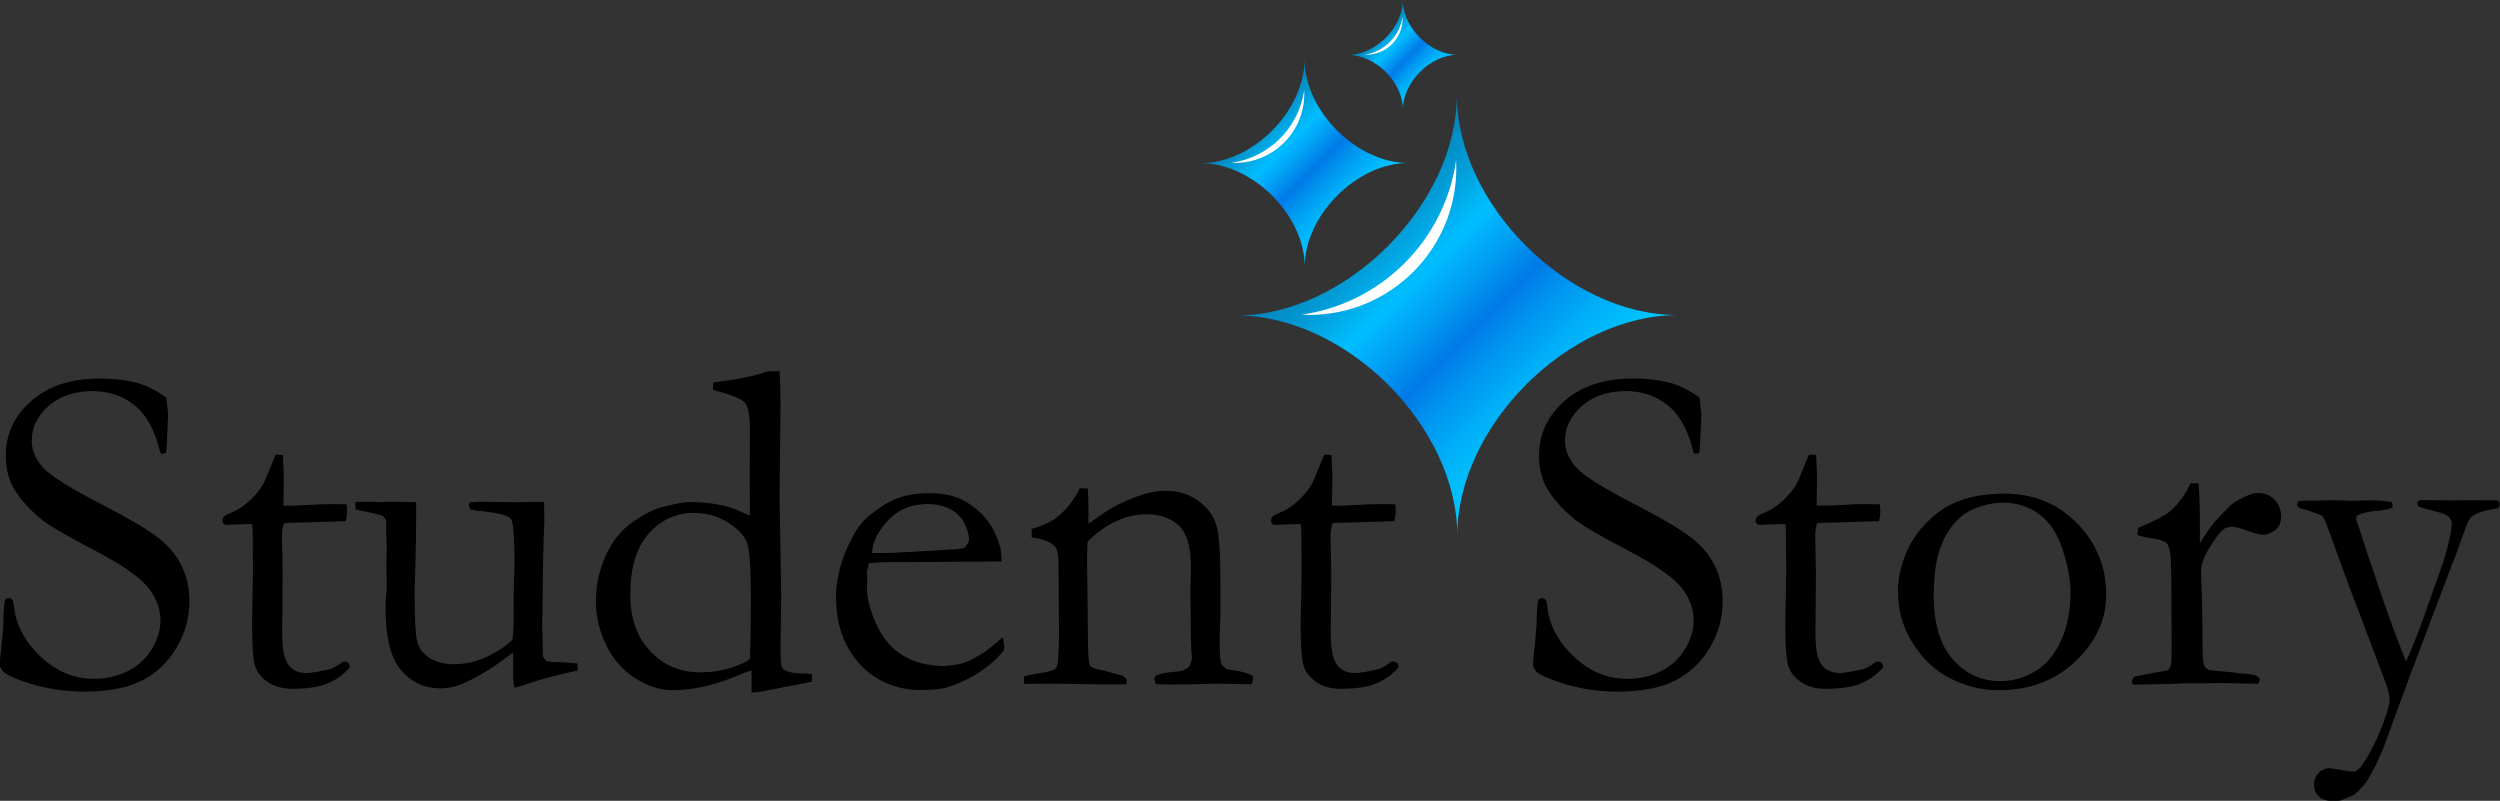
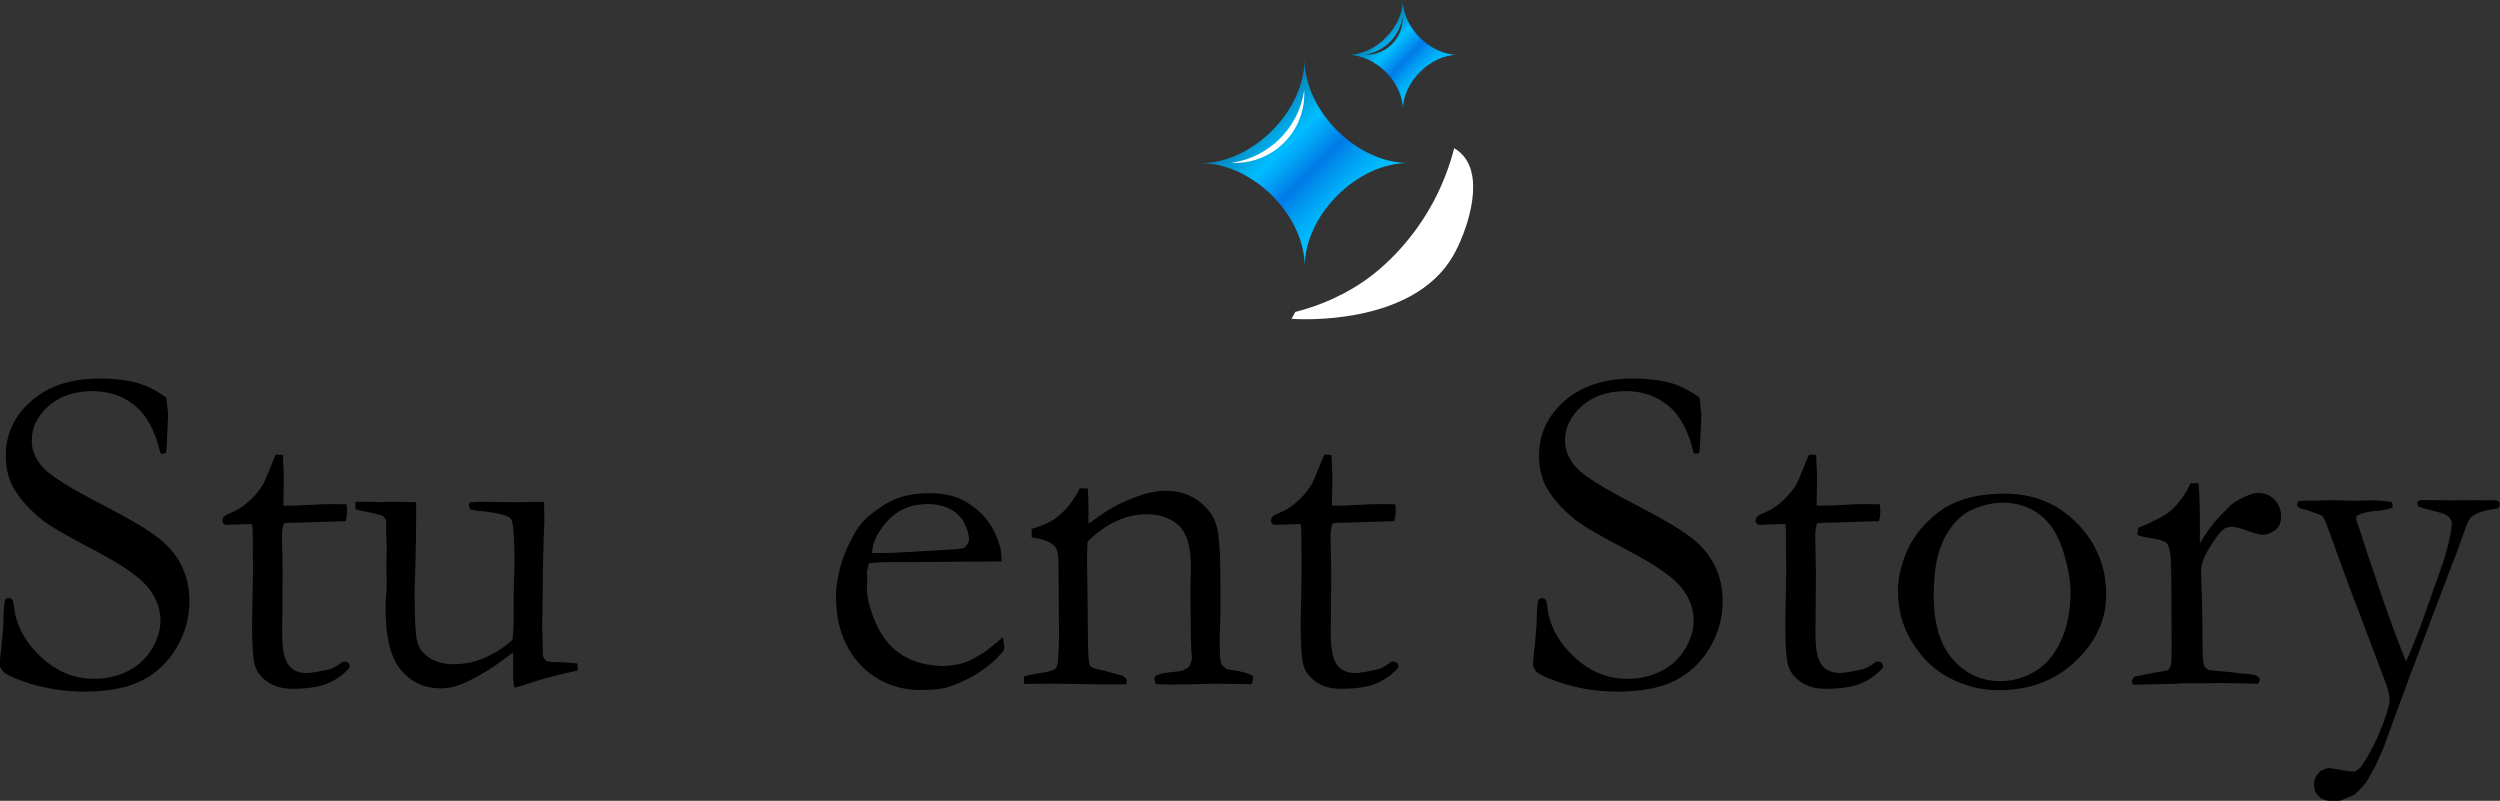
<svg xmlns="http://www.w3.org/2000/svg" xmlns:xlink="http://www.w3.org/1999/xlink" viewBox="0 0 2048 656" version="1.1">
  <rect x="0" y="0" width="2048" height="656" fill="#333333" stroke="none" />
  <defs>
    <style>
      .cls-1 {
        fill: url(#linear-gradient-2);
      }

      .cls-2 {
        fill: #fff;
      }

      .cls-3 {
        fill: url(#linear-gradient-4);
      }

      .cls-4 {
        fill: url(#linear-gradient-3);
      }

      .cls-5 {
        fill: url(#linear-gradient-5);
      }

      .cls-6 {
        display: none;
      }

      .cls-7 {
        fill: url(#linear-gradient);
      }
    </style>
    <linearGradient gradientUnits="userSpaceOnUse" gradientTransform="translate(0 658) scale(1 -1)" y2="481.95" x2="1111.22" y1="566.86" x1="1026.31" id="linear-gradient">
      <stop stop-color="#0482b8" offset="0" />
      <stop stop-color="#0389c1" offset=".07" />
      <stop stop-color="#029fda" offset=".19" />
      <stop stop-color="#00beff" offset=".32" />
      <stop stop-color="#00a5f6" offset=".42" />
      <stop stop-color="#007ae8" offset=".57" />
      <stop stop-color="#0094f0" offset=".67" />
      <stop stop-color="#00b0f8" offset=".8" />
      <stop stop-color="#00c1fd" offset=".92" />
      <stop stop-color="#00c7ff" offset="1" />
    </linearGradient>
    <linearGradient xlink:href="#linear-gradient" y2="309.41" x2="1283.92" y1="490.02" x1="1103.31" id="linear-gradient-2" />
    <linearGradient xlink:href="#linear-gradient" y2="590.72" x2="1171.56" y1="635.41" x1="1126.87" id="linear-gradient-3" />
    <linearGradient xlink:href="#linear-gradient" y2="309.41" x2="1283.92" y1="490.02" x1="1103.31" id="linear-gradient-4" />
    <linearGradient xlink:href="#linear-gradient" y2="590.72" x2="1171.56" y1="635.41" x1="1126.87" id="linear-gradient-5" />
  </defs>
  <g>
    <g id="Layer_1">
      <g data-sanitized-data-name="Layer_1" data-name="Layer_1" id="Layer_1-2">
        <path d="M1002.25,132.32h0c.17-.04.44-.11.75-.18,4.57-1.14,15.5-4.28,26.86-11.91,2.8-1.88,15.59-10.71,25.84-27.62,5.79-9.55,8.8-18.41,10.43-24.65,1.01.57,2.39,1.51,3.67,2.96,8.78,9.97.92,30.8-4.03,39.23-16.44,28.04-62.8,25.06-65.07,24.89" class="cls-2" />
        <path d="M1061.15,255.49h0c.36-.09.89-.22,1.53-.38,9.31-2.37,31.57-8.92,54.72-24.8,5.7-3.91,31.74-22.31,52.63-57.54,11.8-19.9,17.92-38.37,21.24-51.36,2.06,1.2,4.87,3.14,7.48,6.17,17.88,20.77,1.87,64.16-8.21,81.73-33.49,58.42-127.91,52.22-132.53,51.86" class="cls-2" />
-         <path d="M1116.04,44.39h0c.09-.02.22-.05.37-.09,2.26-.56,7.68-2.12,13.31-5.9,1.39-.93,7.72-5.3,12.8-13.68,2.87-4.73,4.36-9.12,5.17-12.21.5.28,1.18.75,1.82,1.47,4.35,4.94.45,15.25-2,19.43-8.15,13.89-31.11,12.41-32.23,12.33" class="cls-2" />
        <g id="Black_Font">
          <g>
            <path d="M1068.67,48.78c.04,42.09-42.7,84.87-84.85,84.91,42.15-.04,84.98,42.64,85.03,84.73-.04-42.09,42.7-84.87,84.85-84.91-42.15.04-84.98-42.64-85.03-84.73ZM1011.84,133.45c-1.02,0-2.03-.03-3.04-.08,30.84-4.35,55.24-28.71,59.6-59.52.05,1,.08,2.02.08,3.03,0,31.24-25.36,56.56-56.64,56.56h0Z" class="cls-7" />
-             <path d="M1193.42,77.87c.09,89.53-90.81,180.51-180.46,180.61,89.65-.1,180.75,90.7,180.85,180.23-.09-89.53,90.82-180.51,180.46-180.61-89.65.09-180.75-90.7-180.85-180.23ZM1072.55,257.97c-2.17,0-4.32-.06-6.46-.17,65.61-9.24,117.5-61.07,126.76-126.59.11,2.14.17,4.29.17,6.45,0,66.45-53.94,120.31-120.47,120.31h0Z" class="cls-1" />
            <path d="M1149.17.29c.02,22.16-22.47,44.67-44.66,44.69,22.18-.02,44.73,22.44,44.75,44.6-.02-22.16,22.47-44.67,44.66-44.69-22.18.02-44.73-22.44-44.75-44.6ZM1119.26,44.86c-.54,0-1.07,0-1.6-.04,16.24-2.29,29.08-15.11,31.37-31.33.03.53.04,1.06.04,1.6,0,16.44-13.35,29.77-29.81,29.77Z" class="cls-4" />
            <path d="M136.19,325.69c1.01,8.36,1.52,13.18,1.52,14.45l-.76,16.92c-.26,7.22-.57,11.85-.95,13.88-1.14.51-2.09.76-2.85.76l-1.71-.38c-4.05-17.74-10.92-30.67-20.61-38.78s-21.5-12.17-35.43-12.17-26.28,4.06-35.52,12.17c-9.25,8.11-13.87,17.56-13.87,28.33,0,8.24,3.23,15.78,9.69,22.62,6.46,6.84,22.99,17.09,49.58,30.72,20.26,10.48,34.76,19.05,43.5,25.71,8.74,6.66,15.32,14.37,19.76,23.12,4.43,8.75,6.65,18.52,6.65,29.3,0,13.57-3.51,26.33-10.54,38.25-7.03,11.93-16.5,20.9-28.4,26.93-11.91,6.02-27.67,9.04-47.3,9.04-17.1,0-33.5-2.73-49.2-8.17-9.25-3.29-14.88-5.96-16.91-7.99-2.03-2.03-3.04-4.18-3.04-6.46,0-1.39.12-3.17.38-5.32,1.77-14.95,2.72-27.25,2.85-36.88.25-5.96.69-9.44,1.33-10.46.5-.89,1.45-1.33,2.85-1.33,1.14,0,2.06.41,2.75,1.24s1.17,2.38,1.42,4.66c1.39,15.59,8.61,29.53,21.66,41.82,12.92,12.3,27.54,18.44,43.88,18.44,10,0,19.22-2.09,27.64-6.27,8.42-4.18,15.01-10.23,19.76-18.16,4.75-7.92,7.12-15.62,7.12-23.1,0-10.27-3.61-19.64-10.83-28.14-7.22-8.49-21.72-18.41-43.5-29.75-21.78-11.34-35.97-19.61-42.55-24.81-10.64-8.49-18.62-17.49-23.94-27-3.93-7.35-5.89-15.9-5.89-25.66,0-17.62,6.96-32.54,20.9-44.77,13.93-12.23,32.61-18.35,56.04-18.35,12.92,0,24.06,1.46,33.43,4.37,6.84,2.28,13.87,6.02,21.09,11.22h0Z" />
            <path d="M225.85,372.46l5.89.19.76,18.06-.38,23.38c2.4.13,3.92.19,4.56.19,3.29,0,9.56-.25,18.81-.76,5.95-.38,11.65-.57,17.1-.57,2.53,0,6.33.07,11.4.19.25,2.54.38,4.56.38,6.08,0,1.65-.38,4.25-1.14,7.79h-3.23l-29.44.95-14.63.38-3.42.38c-1.01,3.17-1.52,6.84-1.52,11.03l.57,28.52-.38,50.19c0,13.18,1.71,21.93,5.13,26.23,3.29,4.44,8.23,6.65,14.82,6.65,3.29,0,9.5-1.01,18.62-3.04,2.78-.63,6.52-2.72,11.21-6.27h1.71c1.14,0,2.06.35,2.75,1.05s1.04,1.62,1.04,2.76l-.19,1.33c-5.45,5.96-11.68,10.3-18.71,13.02-7.03,2.72-16.37,4.09-28.02,4.09-8.23,0-15.04-1.9-20.42-5.7s-8.83-8.3-10.35-13.5-2.28-16.54-2.28-34.03l.76-42.77-.19-20.53v-7.6c0-3.55-.13-7.1-.38-10.65l-3.23-.19-15.58.57-1.52.19c-1.4,0-2.44-.32-3.13-.95-.7-.63-1.04-1.39-1.04-2.28,0-1.52.47-2.76,1.42-3.71.95-.95,3.83-2.44,8.64-4.47,3.29-1.39,7.12-4.02,11.49-7.89,4.37-3.86,8.07-8.14,11.11-12.83,1.52-2.53,3.67-7.35,6.46-14.45,2.02-5.2,3.54-8.87,4.56-11.03h0Z" />
            <path d="M291.19,411.05h14.19l6.25.38,4.92-.38c12.99,0,21.07.13,24.22.38l.19,3.61c0,17.87-.26,35.17-.76,51.9-.38,9.89-.57,15.53-.57,16.92,0,22.31.73,36.25,2.19,41.82,1.46,5.58,4.89,10.05,10.28,13.4,5.4,3.36,11.9,5.04,19.52,5.04,9.27,0,18.12-1.93,26.56-5.8,8.44-3.86,15.65-8.58,21.61-14.16.63-4.82.95-10.14.95-15.97,0-18.88.19-31.62.57-38.21.12-3.93.19-7.35.19-10.27,0-20.53-1.02-32.13-3.04-34.79-2.03-2.66-9.75-4.69-23.18-6.08-4.43-.51-7.66-.95-9.69-1.33-1.02-1.65-1.52-2.91-1.52-3.8l.57-2.09c3.29-.38,6.52-.57,9.69-.57l30.2.38c10.76-.25,16.46-.38,17.1-.38,1.39,0,2.72.07,3.99.19l.38,13.88c-.89,19.27-1.39,43.09-1.52,71.48l-.38,15.4.76,25.85c1.14,2.03,2.15,3.23,3.04,3.61,1.52.64,4.62.95,9.31.95h1.71c1.64,0,6.33.38,14.06,1.14.12,1.65.19,2.85.19,3.61v2.09c-16.97,3.68-30.71,7.35-41.22,11.03-4.18,1.39-7.73,2.41-10.64,3.04-.64-4.44-.95-7.16-.95-8.17v-15.4c0-.63-.07-2.34-.19-5.13-1.65,1.14-3.55,2.54-5.7,4.18-10.01,7.73-20.58,14.26-31.72,19.58-7.47,3.67-14.69,5.51-21.66,5.51-13.3,0-24.13-4.94-32.48-14.83-8.49-9.89-12.73-26.74-12.73-50.57,0-1.27.06-3.55.19-6.84.5-6.08.76-10.33.76-12.74,0-.89-.07-3.67-.19-8.36-.13-2.03-.19-3.8-.19-5.32,0-1.14.06-3.71.19-7.7.12-3.99.19-6.81.19-8.46,0-2.15-.07-4.05-.19-5.7l-.38-10.08.19-5.32c0-2.03-1.02-3.86-3.04-5.51-7.98-2.15-13.2-3.39-15.67-3.71-2.47-.31-4.65-.86-6.55-1.62v-6.08h0Z" />
-             <path d="M614.13,422.27l.19-5.51-.19-22.24.19-42.01c0-11.66-1.27-19.07-3.8-22.24-2.53-3.17-9.94-6.4-22.23-9.7-.89-.25-2.28-.63-4.18-1.14v-2.09c0-1.27.12-2.66.38-4.18,17.22-1.77,32.04-4.75,44.45-8.94l9.69-.19c.5,8.62.76,18.25.76,28.9l-.76,73.19,1.33,82.51-.57,43.92c0,9,.63,14.07,1.9,15.21,2.53,2.54,8.1,3.87,16.72,3.99,1.77,0,4.18.13,7.22.38v3.42c0,.89-.07,1.84-.19,2.85-3.93.89-7.98,1.71-12.16,2.47l-27.54,5.32c-4.05.76-7.28,1.14-9.69,1.14v-18.25c-2.15.64-5.51,1.9-10.07,3.8-19.76,8.36-37.93,12.55-54.52,12.55-10.01,0-20.2-3.26-30.58-9.79-10.39-6.53-18.36-15.62-23.94-27.28-5.57-11.66-8.36-23.57-8.36-35.74,0-10.9,1.83-21.32,5.51-31.27,3.67-9.95,8.48-18.22,14.44-24.81,3.8-4.31,9.18-8.58,16.15-12.83,6.96-4.24,12.73-6.94,17.29-8.08,11.27-2.91,18.81-4.37,22.61-4.37,17.1,0,31.15,2.54,42.17,7.6,3.42,1.65,6.01,2.79,7.79,3.42h-.01ZM614.33,539.74c.5-8.49.76-25.98.76-52.47,0-22.43-1.04-36.6-3.12-42.49-2.08-5.89-7.29-11.47-15.61-16.73-8.33-5.26-17.66-7.89-28-7.89-14.51,0-26.81,5.64-36.9,16.92-10.09,11.28-15.14,27.95-15.14,50,0,19.39,5.46,34.86,16.37,46.39,10.91,11.53,24.51,17.3,40.78,17.3,9.34,0,17.85-1.27,25.55-3.8,7.69-2.53,12.8-4.94,15.33-7.22h-.02Z" />
            <path d="M820.43,459.91l-76.18.56h-14.44c-5.83-.01-11.78.25-17.86.78-1.14,3.8-1.71,6.4-1.71,7.79l.19,1.9v1.9l-.19,9.32c0,7.73,2.44,17.2,7.31,28.42,4.87,11.22,11.84,19.77,20.9,25.66,9.05,5.89,20.36,9.03,33.91,9.41,7.22-.38,12.98-1.27,17.29-2.66,4.3-1.39,10.38-4.63,18.24-9.7l13.68-11.22,1.14,7.6c0,.89-.07,1.84-.19,2.85-5.7,7.22-12.92,13.56-21.66,19.01s-17.6,9.44-26.6,11.98c-4.31,1.14-11.4,1.71-21.28,1.71-8.99,0-17.86-1.84-26.59-5.51-12.92-5.58-23.08-14.54-30.49-26.9-7.41-12.36-11.11-27.34-11.11-44.96,0-5.58,1.04-12.74,3.13-21.48,2.09-8.75,5.86-18.06,11.3-27.95,3.67-6.72,8.17-12.23,13.49-16.54,7.6-6.08,14.25-10.33,19.95-12.74,8.23-3.42,17.79-5.13,28.68-5.13,11.78,0,21.4,2.16,28.87,6.46,10.13,5.7,17.7,13.05,22.7,22.05,5,9,7.5,17.24,7.5,24.71v2.66l.02.02ZM714.43,453.06h8.93c6.46,0,25.71-1.01,57.75-3.04,5.06-.25,8.17-.76,9.31-1.52,2.28-2.41,3.42-4.56,3.42-6.46,0-3.93-1.27-8.39-3.8-13.4-2.53-5-6.43-8.87-11.68-11.6-5.26-2.72-11.37-4.09-18.33-4.09-14.69,0-26.47,5.51-35.33,16.54-6.84,8.37-10.26,16.22-10.26,23.57h0Z" />
            <path d="M839.24,554c3.16-.89,6.84-1.64,11.02-2.27,7.98-1.14,12.76-2.47,14.34-3.98,1.58-1.52,2.37-4.99,2.37-10.42l.38-6.82c.12-2.53.19-5.74.19-9.66l-.38-58.17c0-7.83-1.01-12.88-3.04-15.16-3.42-3.53-9.75-6-19-7.39v-6.94c9.24-2.54,16.34-5.85,21.28-9.92,7.22-5.72,13.3-13.47,18.24-23.26l6.46.19c.38,5.98.57,10.24.57,12.78v12.59l.19,3.43c1.52-1.02,3.29-2.29,5.32-3.82,7.6-5.72,15.39-10.4,23.37-14.02s15.07-6.14,21.28-7.54c3.92-1.02,8.36-1.53,13.3-1.53,10.38,0,19.31,2.79,26.78,8.38,7.47,5.58,12.31,12.15,14.53,19.7,2.21,7.55,3.32,22.56,3.32,45.02v28.74c0,.76-.1,3.3-.29,7.61-.19,4.32-.28,9.27-.28,14.85,0,8.88.38,14.53,1.14,16.94.63,1.65,2.28,3.3,4.94,4.95,12.16,1.65,19.25,3.62,21.28,5.9v1.52c0,1.27-.38,2.85-1.14,4.75h-3.61l-25.08-.38-24.7.57c-9.12.25-17.54.19-25.27-.19l-1.14-3.99c0-.76.44-1.77,1.33-3.04,3.42-1.52,8.23-2.54,14.44-3.04,3.67-.26,6.2-.64,7.6-1.14,1.39-.5,3.1-1.52,5.13-3.05,1.52-3.05,2.28-5.58,2.28-7.61,0-.89-.13-2.66-.38-5.33-.38-5.84-.64-20.37-.76-43.6v-9.9l.38-15.23c0-16.37-3.29-27.67-9.88-33.89-6.59-6.22-15.39-9.33-26.41-9.33-8.49,0-16.78,1.87-24.89,5.61s-15.96,9.35-23.56,16.82c-.26,6.08-.38,11.28-.38,15.59l.57,42.01c0,21.93.31,35.36.95,40.3.25,2.03.69,3.42,1.33,4.18,1.01,1.02,3.04,1.84,6.08,2.47,3.04.64,6.55,1.52,10.54,2.66,3.99,1.14,6.62,1.84,7.88,2.09,2.53.64,4.24,1.9,5.13,3.8l-.19,3.8h-19.95l-41.03-.57c-9.5.13-15.51.19-18.05.19h-4.75l-.38-2.47c0-.89.19-2.15.57-3.8l.03.02Z" />
            <path d="M1084.86,372.46l5.89.19.76,18.06-.38,23.38c2.4.13,3.92.19,4.56.19,3.29,0,9.56-.25,18.81-.76,5.95-.38,11.65-.57,17.1-.57,2.53,0,6.33.07,11.4.19.25,2.54.38,4.56.38,6.08,0,1.65-.38,4.25-1.14,7.79h-3.23l-29.44.95-14.63.38-3.42.38c-1.01,3.17-1.52,6.84-1.52,11.03l.57,28.52-.38,50.19c0,13.18,1.71,21.93,5.13,26.23,3.29,4.44,8.23,6.65,14.82,6.65,3.29,0,9.5-1.01,18.62-3.04,2.78-.63,6.52-2.72,11.21-6.27h1.71c1.14,0,2.06.35,2.75,1.05s1.04,1.62,1.04,2.76l-.19,1.33c-5.45,5.96-11.68,10.3-18.71,13.02-7.03,2.72-16.37,4.09-28.02,4.09-8.23,0-15.04-1.9-20.42-5.7s-8.83-8.3-10.35-13.5-2.28-16.54-2.28-34.03l.76-42.77-.19-20.53v-7.6c0-3.55-.13-7.1-.38-10.65l-3.23-.19-15.58.57-1.52.19c-1.39,0-2.44-.32-3.13-.95-.7-.63-1.05-1.39-1.05-2.28,0-1.52.47-2.76,1.43-3.71.95-.95,3.83-2.44,8.64-4.47,3.29-1.39,7.12-4.02,11.49-7.89,4.37-3.86,8.07-8.14,11.11-12.83,1.52-2.53,3.67-7.35,6.46-14.45,2.02-5.2,3.54-8.87,4.56-11.03h-.01Z" />
            <path d="M1392.23,325.69c1.01,8.36,1.52,13.18,1.52,14.45l-.76,16.92c-.25,7.22-.57,11.85-.95,13.88-1.14.51-2.09.76-2.85.76l-1.71-.38c-4.05-17.74-10.92-30.67-20.61-38.78s-21.5-12.17-35.43-12.17-26.28,4.06-35.52,12.17c-9.25,8.11-13.87,17.56-13.87,28.33,0,8.24,3.23,15.78,9.69,22.62s22.99,17.09,49.58,30.72c20.26,10.48,34.76,19.05,43.5,25.71s15.32,14.37,19.76,23.12c4.43,8.75,6.65,18.52,6.65,29.3,0,13.57-3.51,26.33-10.54,38.25-7.03,11.93-16.5,20.9-28.4,26.93-11.9,6.02-27.67,9.04-47.3,9.04-17.1,0-33.5-2.73-49.2-8.17-9.25-3.29-14.88-5.96-16.91-7.99-2.03-2.03-3.04-4.18-3.04-6.46,0-1.39.13-3.17.38-5.32,1.77-14.95,2.72-27.25,2.85-36.88.25-5.96.69-9.44,1.33-10.46.5-.89,1.45-1.33,2.85-1.33,1.14,0,2.06.41,2.75,1.24s1.17,2.38,1.42,4.66c1.39,15.59,8.61,29.53,21.66,41.82,12.92,12.3,27.54,18.44,43.88,18.44,10,0,19.22-2.09,27.64-6.27,8.42-4.18,15.01-10.23,19.76-18.16,4.75-7.92,7.12-15.62,7.12-23.1,0-10.27-3.61-19.64-10.83-28.14-7.22-8.49-21.72-18.41-43.5-29.75-21.78-11.34-35.97-19.61-42.55-24.81-10.64-8.49-18.62-17.49-23.94-27-3.93-7.35-5.89-15.9-5.89-25.66,0-17.62,6.96-32.54,20.9-44.77,13.93-12.23,32.61-18.35,56.04-18.35,12.92,0,24.06,1.46,33.43,4.37,6.84,2.28,13.87,6.02,21.09,11.22h0Z" />
            <path d="M1481.89,372.46l5.89.19.76,18.06-.38,23.38c2.4.13,3.92.19,4.56.19,3.29,0,9.56-.25,18.81-.76,5.95-.38,11.65-.57,17.1-.57,2.53,0,6.33.07,11.4.19.25,2.54.38,4.56.38,6.08,0,1.65-.38,4.25-1.14,7.79h-3.23l-29.44.95-14.63.38-3.42.38c-1.01,3.17-1.52,6.84-1.52,11.03l.57,28.52-.38,50.19c0,13.18,1.71,21.93,5.13,26.23,3.29,4.44,8.23,6.65,14.82,6.65,3.29,0,9.5-1.01,18.62-3.04,2.78-.63,6.52-2.72,11.21-6.27h1.71c1.14,0,2.06.35,2.75,1.05s1.04,1.62,1.04,2.76l-.19,1.33c-5.45,5.96-11.68,10.3-18.71,13.02-7.03,2.72-16.37,4.09-28.02,4.09-8.23,0-15.04-1.9-20.42-5.7s-8.83-8.3-10.35-13.5-2.28-16.54-2.28-34.03l.76-42.77-.19-20.53v-7.6c0-3.55-.13-7.1-.38-10.65l-3.23-.19-15.58.57-1.52.19c-1.39,0-2.44-.32-3.13-.95-.7-.63-1.05-1.39-1.05-2.28,0-1.52.47-2.76,1.43-3.71.95-.95,3.83-2.44,8.64-4.47,3.29-1.39,7.12-4.02,11.49-7.89,4.37-3.86,8.07-8.14,11.11-12.83,1.52-2.53,3.67-7.35,6.46-14.45,2.02-5.2,3.54-8.87,4.56-11.03h-.01Z" />
            <path d="M1554.83,483.85c0-8.62,1.8-17.84,5.41-27.66,3.61-9.82,9.09-18.63,16.43-26.42,7.34-7.79,15.13-13.59,23.37-17.4,11.52-5.32,25.58-7.98,42.17-7.98,23.68,0,43.47,8.11,59.36,24.33,15.89,16.22,23.84,35.74,23.84,58.55,0,20.28-8.33,38.37-24.98,54.28-16.65,15.91-37.71,23.86-63.16,23.86-15.71,0-30.52-4.12-44.45-12.36-10.39-6.21-19.31-15.4-26.78-27.57-7.47-12.17-11.21-26.05-11.21-41.63h0ZM1638.89,557.99c9.64,0,18.93-2.6,27.88-7.79,8.94-5.2,16.08-13.53,21.41-25,5.33-11.47,7.99-24.74,7.99-39.83,0-9.89-2.06-21.35-6.19-34.41-4.12-13.05-10.47-22.84-19.03-29.37-8.56-6.53-18.62-9.79-30.16-9.79-8.37,0-16.9,1.97-25.59,5.89-8.69,3.93-16.05,11.47-22.07,22.62-6.03,11.15-9.04,27-9.04,47.53,0,23.07,5.23,40.53,15.7,52.37,10.47,11.85,23.5,17.78,39.1,17.78h0Z" />
            <path d="M1747.27,560.84l-.76-2.47c0-.89.57-2.22,1.71-3.99l11.21-2.28,15.77-2.85c1.26-.63,2.15-1.52,2.66-2.66.76-1.64,1.14-6.51,1.14-14.62,0-43.02-.25-67.85-.76-74.49-.51-6.64-1.65-10.85-3.42-12.62s-6.33-3.16-13.68-4.18c-4.31-.63-7.73-1.46-10.26-2.47l.76-5.8c13.3-5.46,22.23-10.17,26.78-14.1,6.33-5.72,11.71-13.22,16.15-22.49l6.46.19c.76,6.34,1.14,20.41,1.14,42.2l-.19,3.23c0,.76.12,1.97.38,3.61,4.81-8.74,10.83-16.79,18.05-24.14l4.37-4.37c1.77-2.03,3.48-3.61,5.13-4.75,8.86-5.32,15.45-7.98,19.76-7.98,5.57,0,10.13,1.87,13.68,5.61,3.54,3.74,5.32,8.34,5.32,13.78,0,4.31-1.27,7.67-3.8,10.08-3.42,3.17-7.35,4.75-11.78,4.75-2.03,0-6.02-1.08-11.97-3.23-5.95-2.15-9.88-3.23-11.78-3.23-3.55,0-6.02.57-7.41,1.71-3.55,2.79-7.85,8.49-12.92,17.11-3.93,6.46-5.89,12.42-5.89,17.87l.95,31.44.38,37.73c.38,4.32.88,7.11,1.52,8.38.5.89,1.77,1.97,3.8,3.24,13.68,1.14,21.78,1.97,24.32,2.48,1.77.13,3.1.26,3.99.38,5.44.13,9.24.89,11.4,2.29,1.14.64,1.71,1.59,1.71,2.85,0,.76-.51,1.78-1.52,3.04l-21.09-.38-7.98-.19-11.59.19h-19.38l-10.45.57-31.91.57h0Z" />
            <path d="M1882.71,410.48c2.78-.25,5.13-.38,7.03-.38h9.12l12.35-.38,16.15.57,13.11-.38c6.96,0,13.23.45,18.81,1.33.5,1.27.76,2.28.76,3.04l-.19,1.52c-2.66,1.27-6.78,2.16-12.35,2.66-7.85.64-13.49,2.03-16.91,4.18l-.38,2.09c0,1.27.51,3.18,1.53,5.71.64,1.53,1.46,3.81,2.48,6.86,2.8,9.4,8.84,27.55,18.12,54.47,6.74,19.43,12.97,36.12,18.69,50.09,3.49-7.66,7.48-17.36,11.96-29.12l15.95-45.13c3.69-9.83,6.49-19.69,8.39-29.57.76-3.93,1.14-7.03,1.14-9.32,0-1.9-.83-3.67-2.47-5.32-1.65-1.65-4.94-3.04-9.88-4.18-8.99-2.28-13.87-3.71-14.63-4.28s-1.21-1.81-1.33-3.71c.76-.63,1.64-1.14,2.66-1.52h11.78l12.73.19,19-.19,12.16.19,3.04-.19c.88,0,2.34.13,4.37.38,1.26.64,1.9,1.65,1.9,3.04,0,1.27-.57,2.41-1.71,3.42l-3.8.57c-7.35,1.02-12.98,2.92-16.91,5.7-2.15,1.52-3.99,4.69-5.51,9.51-.51,1.78-1.33,4.06-2.47,6.84-.64,1.52-1.55,4.05-2.75,7.6-1.2,3.55-2.75,7.73-4.65,12.54l-2.28,5.32-.19.95-32.26,85.1-23.53,64.02c-1.52,3.18-3.3,7.12-5.32,11.83-4.82,9.03-7.68,13.99-8.56,14.88-3.81,4.7-7.1,8.01-9.89,9.92l-9.7,4.2c-1.9.51-3.93.76-6.09.76-5.7,0-9.89-1.25-12.55-3.74-2.67-2.49-4-5.91-4-10.25,0-4.09,1.96-7.79,5.9-11.11,1.27-.38,2.53-.89,3.8-1.52l2.48-.57c11.29,2.03,18.32,3.04,21.11,3.04,2.66-1.39,4.63-3.03,5.9-4.93,6.21-9.23,11.55-19.51,16.02-30.85,4.46-11.34,6.7-19,6.7-22.97,0-4.31-1.68-10.58-5.03-18.82l-21.12-55.89c-2.92-7.22-11.61-30.8-26.07-70.72-.89-2.53-2.03-4.43-3.42-5.7l-12.92-4.75-3.99-.76c-2.15-.89-3.23-2.15-3.23-3.8l.95-2.47h0Z" />
          </g>
        </g>
        <g class="cls-6" id="White_Font">
          <g>
            <path d="M1068.67,48.78c.04,42.09-42.7,84.87-84.85,84.91,42.15-.04,84.98,42.64,85.03,84.73-.04-42.09,42.7-84.87,84.85-84.91-42.15.04-84.98-42.64-85.03-84.73ZM1011.84,133.45c-1.02,0-2.03-.03-3.04-.08,30.84-4.35,55.24-28.71,59.6-59.52.05,1,.08,2.02.08,3.03,0,31.24-25.36,56.56-56.64,56.56h0Z" class="cls-7" />
            <path d="M1193.42,77.87c.09,89.53-90.81,180.51-180.46,180.61,89.65-.1,180.75,90.7,180.85,180.23-.09-89.53,90.82-180.51,180.46-180.61-89.65.09-180.75-90.7-180.85-180.23ZM1072.55,257.97c-2.17,0-4.32-.06-6.46-.17,65.61-9.24,117.5-61.07,126.76-126.59.11,2.14.17,4.29.17,6.45,0,66.45-53.94,120.31-120.47,120.31h0Z" class="cls-3" />
            <path d="M1149.17.29c.02,22.16-22.47,44.67-44.66,44.69,22.18-.02,44.73,22.44,44.75,44.6-.02-22.16,22.47-44.67,44.66-44.69-22.18.02-44.73-22.44-44.75-44.6ZM1119.26,44.86c-.54,0-1.07,0-1.6-.04,16.24-2.29,29.08-15.11,31.37-31.33.03.53.04,1.06.04,1.6,0,16.44-13.35,29.77-29.81,29.77Z" class="cls-5" />
            <path d="M136.19,325.69c1.01,8.36,1.52,13.18,1.52,14.45l-.76,16.92c-.26,7.22-.57,11.85-.95,13.88-1.14.51-2.09.76-2.85.76l-1.71-.38c-4.05-17.74-10.92-30.67-20.61-38.78s-21.5-12.17-35.43-12.17-26.28,4.06-35.52,12.17c-9.25,8.11-13.87,17.56-13.87,28.33,0,8.24,3.23,15.78,9.69,22.62,6.46,6.84,22.99,17.09,49.58,30.72,20.26,10.48,34.76,19.05,43.5,25.71,8.74,6.66,15.32,14.37,19.76,23.12,4.43,8.75,6.65,18.52,6.65,29.3,0,13.57-3.51,26.33-10.54,38.25-7.03,11.93-16.5,20.9-28.4,26.93-11.91,6.02-27.67,9.04-47.3,9.04-17.1,0-33.5-2.73-49.2-8.17-9.25-3.29-14.88-5.96-16.91-7.99-2.03-2.03-3.04-4.18-3.04-6.46,0-1.39.12-3.17.38-5.32,1.77-14.95,2.72-27.25,2.85-36.88.25-5.96.69-9.44,1.33-10.46.5-.89,1.45-1.33,2.85-1.33,1.14,0,2.06.41,2.75,1.24s1.17,2.38,1.42,4.66c1.39,15.59,8.61,29.53,21.66,41.82,12.92,12.3,27.54,18.44,43.88,18.44,10,0,19.22-2.09,27.64-6.27,8.42-4.18,15.01-10.23,19.76-18.16,4.75-7.92,7.12-15.62,7.12-23.1,0-10.27-3.61-19.64-10.83-28.14-7.22-8.49-21.72-18.41-43.5-29.75-21.78-11.34-35.97-19.61-42.55-24.81-10.64-8.49-18.62-17.49-23.94-27-3.93-7.35-5.89-15.9-5.89-25.66,0-17.62,6.96-32.54,20.9-44.77,13.93-12.23,32.61-18.35,56.04-18.35,12.92,0,24.06,1.46,33.43,4.37,6.84,2.28,13.87,6.02,21.09,11.22h0Z" class="cls-2" />
            <path d="M225.85,372.46l5.89.19.76,18.06-.38,23.38c2.4.13,3.92.19,4.56.19,3.29,0,9.56-.25,18.81-.76,5.95-.38,11.65-.57,17.1-.57,2.53,0,6.33.07,11.4.19.25,2.54.38,4.56.38,6.08,0,1.65-.38,4.25-1.14,7.79h-3.23l-29.44.95-14.63.38-3.42.38c-1.01,3.17-1.52,6.84-1.52,11.03l.57,28.52-.38,50.19c0,13.18,1.71,21.93,5.13,26.23,3.29,4.44,8.23,6.65,14.82,6.65,3.29,0,9.5-1.01,18.62-3.04,2.78-.63,6.52-2.72,11.21-6.27h1.71c1.14,0,2.06.35,2.75,1.05s1.04,1.62,1.04,2.76l-.19,1.33c-5.45,5.96-11.68,10.3-18.71,13.02-7.03,2.72-16.37,4.09-28.02,4.09-8.23,0-15.04-1.9-20.42-5.7s-8.83-8.3-10.35-13.5-2.28-16.54-2.28-34.03l.76-42.77-.19-20.53v-7.6c0-3.55-.13-7.1-.38-10.65l-3.23-.19-15.58.57-1.52.19c-1.4,0-2.44-.32-3.13-.95-.7-.63-1.04-1.39-1.04-2.28,0-1.52.47-2.76,1.42-3.71.95-.95,3.83-2.44,8.64-4.47,3.29-1.39,7.12-4.02,11.49-7.89,4.37-3.86,8.07-8.14,11.11-12.83,1.52-2.53,3.67-7.35,6.46-14.45,2.02-5.2,3.54-8.87,4.56-11.03h0Z" class="cls-2" />
            <path d="M291.19,411.05h14.19l6.25.38,4.92-.38c12.99,0,21.07.13,24.22.38l.19,3.61c0,17.87-.26,35.17-.76,51.9-.38,9.89-.57,15.53-.57,16.92,0,22.31.73,36.25,2.19,41.82,1.46,5.58,4.89,10.05,10.28,13.4,5.4,3.36,11.9,5.04,19.52,5.04,9.27,0,18.12-1.93,26.56-5.8,8.44-3.86,15.65-8.58,21.61-14.16.63-4.82.95-10.14.95-15.97,0-18.88.19-31.62.57-38.21.12-3.93.19-7.35.19-10.27,0-20.53-1.02-32.13-3.04-34.79-2.03-2.66-9.75-4.69-23.18-6.08-4.43-.51-7.66-.95-9.69-1.33-1.02-1.65-1.52-2.91-1.52-3.8l.57-2.09c3.29-.38,6.52-.57,9.69-.57l30.2.38c10.76-.25,16.46-.38,17.1-.38,1.39,0,2.72.07,3.99.19l.38,13.88c-.89,19.27-1.39,43.09-1.52,71.48l-.38,15.4.76,25.85c1.14,2.03,2.15,3.23,3.04,3.61,1.52.64,4.62.95,9.31.95h1.71c1.64,0,6.33.38,14.06,1.14.12,1.65.19,2.85.19,3.61v2.09c-16.97,3.68-30.71,7.35-41.22,11.03-4.18,1.39-7.73,2.41-10.64,3.04-.64-4.44-.95-7.16-.95-8.17v-15.4c0-.63-.07-2.34-.19-5.13-1.65,1.14-3.55,2.54-5.7,4.18-10.01,7.73-20.58,14.26-31.72,19.58-7.47,3.67-14.69,5.51-21.66,5.51-13.3,0-24.13-4.94-32.48-14.83-8.49-9.89-12.73-26.74-12.73-50.57,0-1.27.06-3.55.19-6.84.5-6.08.76-10.33.76-12.74,0-.89-.07-3.67-.19-8.36-.13-2.03-.19-3.8-.19-5.32,0-1.14.06-3.71.19-7.7.12-3.99.19-6.81.19-8.46,0-2.15-.07-4.05-.19-5.7l-.38-10.08.19-5.32c0-2.03-1.02-3.86-3.04-5.51-7.98-2.15-13.2-3.39-15.67-3.71-2.47-.31-4.65-.86-6.55-1.62v-6.08h0Z" class="cls-2" />
            <path d="M614.13,422.27l.19-5.51-.19-22.24.19-42.01c0-11.66-1.27-19.07-3.8-22.24-2.53-3.17-9.94-6.4-22.23-9.7-.89-.25-2.28-.63-4.18-1.14v-2.09c0-1.27.12-2.66.38-4.18,17.22-1.77,32.04-4.75,44.45-8.94l9.69-.19c.5,8.62.76,18.25.76,28.9l-.76,73.19,1.33,82.51-.57,43.92c0,9,.63,14.07,1.9,15.21,2.53,2.54,8.1,3.87,16.72,3.99,1.77,0,4.18.13,7.22.38v3.42c0,.89-.07,1.84-.19,2.85-3.93.89-7.98,1.71-12.16,2.47l-27.54,5.32c-4.05.76-7.28,1.14-9.69,1.14v-18.25c-2.15.64-5.51,1.9-10.07,3.8-19.76,8.36-37.93,12.55-54.52,12.55-10.01,0-20.2-3.26-30.58-9.79-10.39-6.53-18.36-15.62-23.94-27.28-5.57-11.66-8.36-23.57-8.36-35.74,0-10.9,1.83-21.32,5.51-31.27,3.67-9.95,8.48-18.22,14.44-24.81,3.8-4.31,9.18-8.58,16.15-12.83,6.96-4.24,12.73-6.94,17.29-8.08,11.27-2.91,18.81-4.37,22.61-4.37,17.1,0,31.15,2.54,42.17,7.6,3.42,1.65,6.01,2.79,7.79,3.42h-.01ZM614.33,539.74c.5-8.49.76-25.98.76-52.47,0-22.43-1.04-36.6-3.12-42.49-2.08-5.89-7.29-11.47-15.61-16.73-8.33-5.26-17.66-7.89-28-7.89-14.51,0-26.81,5.64-36.9,16.92-10.09,11.28-15.14,27.95-15.14,50,0,19.39,5.46,34.86,16.37,46.39,10.91,11.53,24.51,17.3,40.78,17.3,9.34,0,17.85-1.27,25.55-3.8,7.69-2.53,12.8-4.94,15.33-7.22h-.02Z" class="cls-2" />
            <path d="M820.43,459.91l-76.18.56h-14.44c-5.83-.01-11.78.25-17.86.78-1.14,3.8-1.71,6.4-1.71,7.79l.19,1.9v1.9l-.19,9.32c0,7.73,2.44,17.2,7.31,28.42,4.87,11.22,11.84,19.77,20.9,25.66,9.05,5.89,20.36,9.03,33.91,9.41,7.22-.38,12.98-1.27,17.29-2.66,4.3-1.39,10.38-4.63,18.24-9.7l13.68-11.22,1.14,7.6c0,.89-.07,1.84-.19,2.85-5.7,7.22-12.92,13.56-21.66,19.01s-17.6,9.44-26.6,11.98c-4.31,1.14-11.4,1.71-21.28,1.71-8.99,0-17.86-1.84-26.59-5.51-12.92-5.58-23.08-14.54-30.49-26.9-7.41-12.36-11.11-27.34-11.11-44.96,0-5.58,1.04-12.74,3.13-21.48,2.09-8.75,5.86-18.06,11.3-27.95,3.67-6.72,8.17-12.23,13.49-16.54,7.6-6.08,14.25-10.33,19.95-12.74,8.23-3.42,17.79-5.13,28.68-5.13,11.78,0,21.4,2.16,28.87,6.46,10.13,5.7,17.7,13.05,22.7,22.05,5,9,7.5,17.24,7.5,24.71v2.66l.02.02ZM714.43,453.06h8.93c6.46,0,25.71-1.01,57.75-3.04,5.06-.25,8.17-.76,9.31-1.52,2.28-2.41,3.42-4.56,3.42-6.46,0-3.93-1.27-8.39-3.8-13.4-2.53-5-6.43-8.87-11.68-11.6-5.26-2.72-11.37-4.09-18.33-4.09-14.69,0-26.47,5.51-35.33,16.54-6.84,8.37-10.26,16.22-10.26,23.57h0Z" class="cls-2" />
            <path d="M839.24,554c3.16-.89,6.84-1.64,11.02-2.27,7.98-1.14,12.76-2.47,14.34-3.98,1.58-1.52,2.37-4.99,2.37-10.42l.38-6.82c.12-2.53.19-5.74.19-9.66l-.38-58.17c0-7.83-1.01-12.88-3.04-15.16-3.42-3.53-9.75-6-19-7.39v-6.94c9.24-2.54,16.34-5.85,21.28-9.92,7.22-5.72,13.3-13.47,18.24-23.26l6.46.19c.38,5.98.57,10.24.57,12.78v12.59l.19,3.43c1.52-1.02,3.29-2.29,5.32-3.82,7.6-5.72,15.39-10.4,23.37-14.02s15.07-6.14,21.28-7.54c3.92-1.02,8.36-1.53,13.3-1.53,10.38,0,19.31,2.79,26.78,8.38,7.47,5.58,12.31,12.15,14.53,19.7,2.21,7.55,3.32,22.56,3.32,45.02v28.74c0,.76-.1,3.3-.29,7.61-.19,4.32-.28,9.27-.28,14.85,0,8.88.38,14.53,1.14,16.94.63,1.65,2.28,3.3,4.94,4.95,12.16,1.65,19.25,3.62,21.28,5.9v1.52c0,1.27-.38,2.85-1.14,4.75h-3.61l-25.08-.38-24.7.57c-9.12.25-17.54.19-25.27-.19l-1.14-3.99c0-.76.44-1.77,1.33-3.04,3.42-1.52,8.23-2.54,14.44-3.04,3.67-.26,6.2-.64,7.6-1.14,1.39-.5,3.1-1.52,5.13-3.05,1.52-3.05,2.28-5.58,2.28-7.61,0-.89-.13-2.66-.38-5.33-.38-5.84-.64-20.37-.76-43.6v-9.9l.38-15.23c0-16.37-3.29-27.67-9.88-33.89-6.59-6.22-15.39-9.33-26.41-9.33-8.49,0-16.78,1.87-24.89,5.61s-15.96,9.35-23.56,16.82c-.26,6.08-.38,11.28-.38,15.59l.57,42.01c0,21.93.31,35.36.95,40.3.25,2.03.69,3.42,1.33,4.18,1.01,1.02,3.04,1.84,6.08,2.47,3.04.64,6.55,1.52,10.54,2.66,3.99,1.14,6.62,1.84,7.88,2.09,2.53.64,4.24,1.9,5.13,3.8l-.19,3.8h-19.95l-41.03-.57c-9.5.13-15.51.19-18.05.19h-4.75l-.38-2.47c0-.89.19-2.15.57-3.8l.03.02Z" class="cls-2" />
            <path d="M1084.86,372.46l5.89.19.76,18.06-.38,23.38c2.4.13,3.92.19,4.56.19,3.29,0,9.56-.25,18.81-.76,5.95-.38,11.65-.57,17.1-.57,2.53,0,6.33.07,11.4.19.25,2.54.38,4.56.38,6.08,0,1.65-.38,4.25-1.14,7.79h-3.23l-29.44.95-14.63.38-3.42.38c-1.01,3.17-1.52,6.84-1.52,11.03l.57,28.52-.38,50.19c0,13.18,1.71,21.93,5.13,26.23,3.29,4.44,8.23,6.65,14.82,6.65,3.29,0,9.5-1.01,18.62-3.04,2.78-.63,6.52-2.72,11.21-6.27h1.71c1.14,0,2.06.35,2.75,1.05s1.04,1.62,1.04,2.76l-.19,1.33c-5.45,5.96-11.68,10.3-18.71,13.02-7.03,2.72-16.37,4.09-28.02,4.09-8.23,0-15.04-1.9-20.42-5.7s-8.83-8.3-10.35-13.5-2.28-16.54-2.28-34.03l.76-42.77-.19-20.53v-7.6c0-3.55-.13-7.1-.38-10.65l-3.23-.19-15.58.57-1.52.19c-1.39,0-2.44-.32-3.13-.95-.7-.63-1.05-1.39-1.05-2.28,0-1.52.47-2.76,1.43-3.71.95-.95,3.83-2.44,8.64-4.47,3.29-1.39,7.12-4.02,11.49-7.89,4.37-3.86,8.07-8.14,11.11-12.83,1.52-2.53,3.67-7.35,6.46-14.45,2.02-5.2,3.54-8.87,4.56-11.03h-.01Z" class="cls-2" />
            <path d="M1392.23,325.69c1.01,8.36,1.52,13.18,1.52,14.45l-.76,16.92c-.25,7.22-.57,11.85-.95,13.88-1.14.51-2.09.76-2.85.76l-1.71-.38c-4.05-17.74-10.92-30.67-20.61-38.78s-21.5-12.17-35.43-12.17-26.28,4.06-35.52,12.17c-9.25,8.11-13.87,17.56-13.87,28.33,0,8.24,3.23,15.78,9.69,22.62s22.99,17.09,49.58,30.72c20.26,10.48,34.76,19.05,43.5,25.71s15.32,14.37,19.76,23.12c4.43,8.75,6.65,18.52,6.65,29.3,0,13.57-3.51,26.33-10.54,38.25-7.03,11.93-16.5,20.9-28.4,26.93-11.9,6.02-27.67,9.04-47.3,9.04-17.1,0-33.5-2.73-49.2-8.17-9.25-3.29-14.88-5.96-16.91-7.99-2.03-2.03-3.04-4.18-3.04-6.46,0-1.39.13-3.17.38-5.32,1.77-14.95,2.72-27.25,2.85-36.88.25-5.96.69-9.44,1.33-10.46.5-.89,1.45-1.33,2.85-1.33,1.14,0,2.06.41,2.75,1.24s1.17,2.38,1.42,4.66c1.39,15.59,8.61,29.53,21.66,41.82,12.92,12.3,27.54,18.44,43.88,18.44,10,0,19.22-2.09,27.64-6.27,8.42-4.18,15.01-10.23,19.76-18.16,4.75-7.92,7.12-15.62,7.12-23.1,0-10.27-3.61-19.64-10.83-28.14-7.22-8.49-21.72-18.41-43.5-29.75-21.78-11.34-35.97-19.61-42.55-24.81-10.64-8.49-18.62-17.49-23.94-27-3.93-7.35-5.89-15.9-5.89-25.66,0-17.62,6.96-32.54,20.9-44.77,13.93-12.23,32.61-18.35,56.04-18.35,12.92,0,24.06,1.46,33.43,4.37,6.84,2.28,13.87,6.02,21.09,11.22h0Z" class="cls-2" />
            <path d="M1481.89,372.46l5.89.19.76,18.06-.38,23.38c2.4.13,3.92.19,4.56.19,3.29,0,9.56-.25,18.81-.76,5.95-.38,11.65-.57,17.1-.57,2.53,0,6.33.07,11.4.19.25,2.54.38,4.56.38,6.08,0,1.65-.38,4.25-1.14,7.79h-3.23l-29.44.95-14.63.38-3.42.38c-1.01,3.17-1.52,6.84-1.52,11.03l.57,28.52-.38,50.19c0,13.18,1.71,21.93,5.13,26.23,3.29,4.44,8.23,6.65,14.82,6.65,3.29,0,9.5-1.01,18.62-3.04,2.78-.63,6.52-2.72,11.21-6.27h1.71c1.14,0,2.06.35,2.75,1.05s1.04,1.62,1.04,2.76l-.19,1.33c-5.45,5.96-11.68,10.3-18.71,13.02-7.03,2.72-16.37,4.09-28.02,4.09-8.23,0-15.04-1.9-20.42-5.7s-8.83-8.3-10.35-13.5-2.28-16.54-2.28-34.03l.76-42.77-.19-20.53v-7.6c0-3.55-.13-7.1-.38-10.65l-3.23-.19-15.58.57-1.52.19c-1.39,0-2.44-.32-3.13-.95-.7-.63-1.05-1.39-1.05-2.28,0-1.52.47-2.76,1.43-3.71.95-.95,3.83-2.44,8.64-4.47,3.29-1.39,7.12-4.02,11.49-7.89,4.37-3.86,8.07-8.14,11.11-12.83,1.52-2.53,3.67-7.35,6.46-14.45,2.02-5.2,3.54-8.87,4.56-11.03h-.01Z" class="cls-2" />
            <path d="M1554.83,483.85c0-8.62,1.8-17.84,5.41-27.66,3.61-9.82,9.09-18.63,16.43-26.42,7.34-7.79,15.13-13.59,23.37-17.4,11.52-5.32,25.58-7.98,42.17-7.98,23.68,0,43.47,8.11,59.36,24.33,15.89,16.22,23.84,35.74,23.84,58.55,0,20.28-8.33,38.37-24.98,54.28-16.65,15.91-37.71,23.86-63.16,23.86-15.71,0-30.52-4.12-44.45-12.36-10.39-6.21-19.31-15.4-26.78-27.57-7.47-12.17-11.21-26.05-11.21-41.63h0ZM1638.89,557.99c9.64,0,18.93-2.6,27.88-7.79,8.94-5.2,16.08-13.53,21.41-25,5.33-11.47,7.99-24.74,7.99-39.83,0-9.89-2.06-21.35-6.19-34.41-4.12-13.05-10.47-22.84-19.03-29.37-8.56-6.53-18.62-9.79-30.16-9.79-8.37,0-16.9,1.97-25.59,5.89-8.69,3.93-16.05,11.47-22.07,22.62-6.03,11.15-9.04,27-9.04,47.53,0,23.07,5.23,40.53,15.7,52.37,10.47,11.85,23.5,17.78,39.1,17.78h0Z" class="cls-2" />
            <path d="M1747.27,560.84l-.76-2.47c0-.89.57-2.22,1.71-3.99l11.21-2.28,15.77-2.85c1.26-.63,2.15-1.52,2.66-2.66.76-1.64,1.14-6.51,1.14-14.62,0-43.02-.25-67.85-.76-74.49-.51-6.64-1.65-10.85-3.42-12.62s-6.33-3.16-13.68-4.18c-4.31-.63-7.73-1.46-10.26-2.47l.76-5.8c13.3-5.46,22.23-10.17,26.78-14.1,6.33-5.72,11.71-13.22,16.15-22.49l6.46.19c.76,6.34,1.14,20.41,1.14,42.2l-.19,3.23c0,.76.12,1.97.38,3.61,4.81-8.74,10.83-16.79,18.05-24.14l4.37-4.37c1.77-2.03,3.48-3.61,5.13-4.75,8.86-5.32,15.45-7.98,19.76-7.98,5.57,0,10.13,1.87,13.68,5.61,3.54,3.74,5.32,8.34,5.32,13.78,0,4.31-1.27,7.67-3.8,10.08-3.42,3.17-7.35,4.75-11.78,4.75-2.03,0-6.02-1.08-11.97-3.23-5.95-2.15-9.88-3.23-11.78-3.23-3.55,0-6.02.57-7.41,1.71-3.55,2.79-7.85,8.49-12.92,17.11-3.93,6.46-5.89,12.42-5.89,17.87l.95,31.44.38,37.73c.38,4.32.88,7.11,1.52,8.38.5.89,1.77,1.97,3.8,3.24,13.68,1.14,21.78,1.97,24.32,2.48,1.77.13,3.1.26,3.99.38,5.44.13,9.24.89,11.4,2.29,1.14.64,1.71,1.59,1.71,2.85,0,.76-.51,1.78-1.52,3.04l-21.09-.38-7.98-.19-11.59.19h-19.38l-10.45.57-31.91.57h0Z" class="cls-2" />
            <path d="M1882.71,410.48c2.78-.25,5.13-.38,7.03-.38h9.12l12.35-.38,16.15.57,13.11-.38c6.96,0,13.23.45,18.81,1.33.5,1.27.76,2.28.76,3.04l-.19,1.52c-2.66,1.27-6.78,2.16-12.35,2.66-7.85.64-13.49,2.03-16.91,4.18l-.38,2.09c0,1.27.51,3.18,1.53,5.71.64,1.53,1.46,3.81,2.48,6.86,2.8,9.4,8.84,27.55,18.12,54.47,6.74,19.43,12.97,36.12,18.69,50.09,3.49-7.66,7.48-17.36,11.96-29.12l15.95-45.13c3.69-9.83,6.49-19.69,8.39-29.57.76-3.93,1.14-7.03,1.14-9.32,0-1.9-.83-3.67-2.47-5.32-1.65-1.65-4.94-3.04-9.88-4.18-8.99-2.28-13.87-3.71-14.63-4.28s-1.21-1.81-1.33-3.71c.76-.63,1.64-1.14,2.66-1.52h11.78l12.73.19,19-.19,12.16.19,3.04-.19c.88,0,2.34.13,4.37.38,1.26.64,1.9,1.65,1.9,3.04,0,1.27-.57,2.41-1.71,3.42l-3.8.57c-7.35,1.02-12.98,2.92-16.91,5.7-2.15,1.52-3.99,4.69-5.51,9.51-.51,1.78-1.33,4.06-2.47,6.84-.64,1.52-1.55,4.05-2.75,7.6-1.2,3.55-2.75,7.73-4.65,12.54l-2.28,5.32-.19.95-32.26,85.1-23.53,64.02c-1.52,3.18-3.3,7.12-5.32,11.83-4.82,9.03-7.68,13.99-8.56,14.88-3.81,4.7-7.1,8.01-9.89,9.92l-9.7,4.2c-1.9.51-3.93.76-6.09.76-5.7,0-9.89-1.25-12.55-3.74-2.67-2.49-4-5.91-4-10.25,0-4.09,1.96-7.79,5.9-11.11,1.27-.38,2.53-.89,3.8-1.52l2.48-.57c11.29,2.03,18.32,3.04,21.11,3.04,2.66-1.39,4.63-3.03,5.9-4.93,6.21-9.23,11.55-19.51,16.02-30.85,4.46-11.34,6.7-19,6.7-22.97,0-4.31-1.68-10.58-5.03-18.82l-21.12-55.89c-2.92-7.22-11.61-30.8-26.07-70.72-.89-2.53-2.03-4.43-3.42-5.7l-12.92-4.75-3.99-.76c-2.15-.89-3.23-2.15-3.23-3.8l.95-2.47h0Z" class="cls-2" />
          </g>
        </g>
      </g>
    </g>
  </g>
</svg>